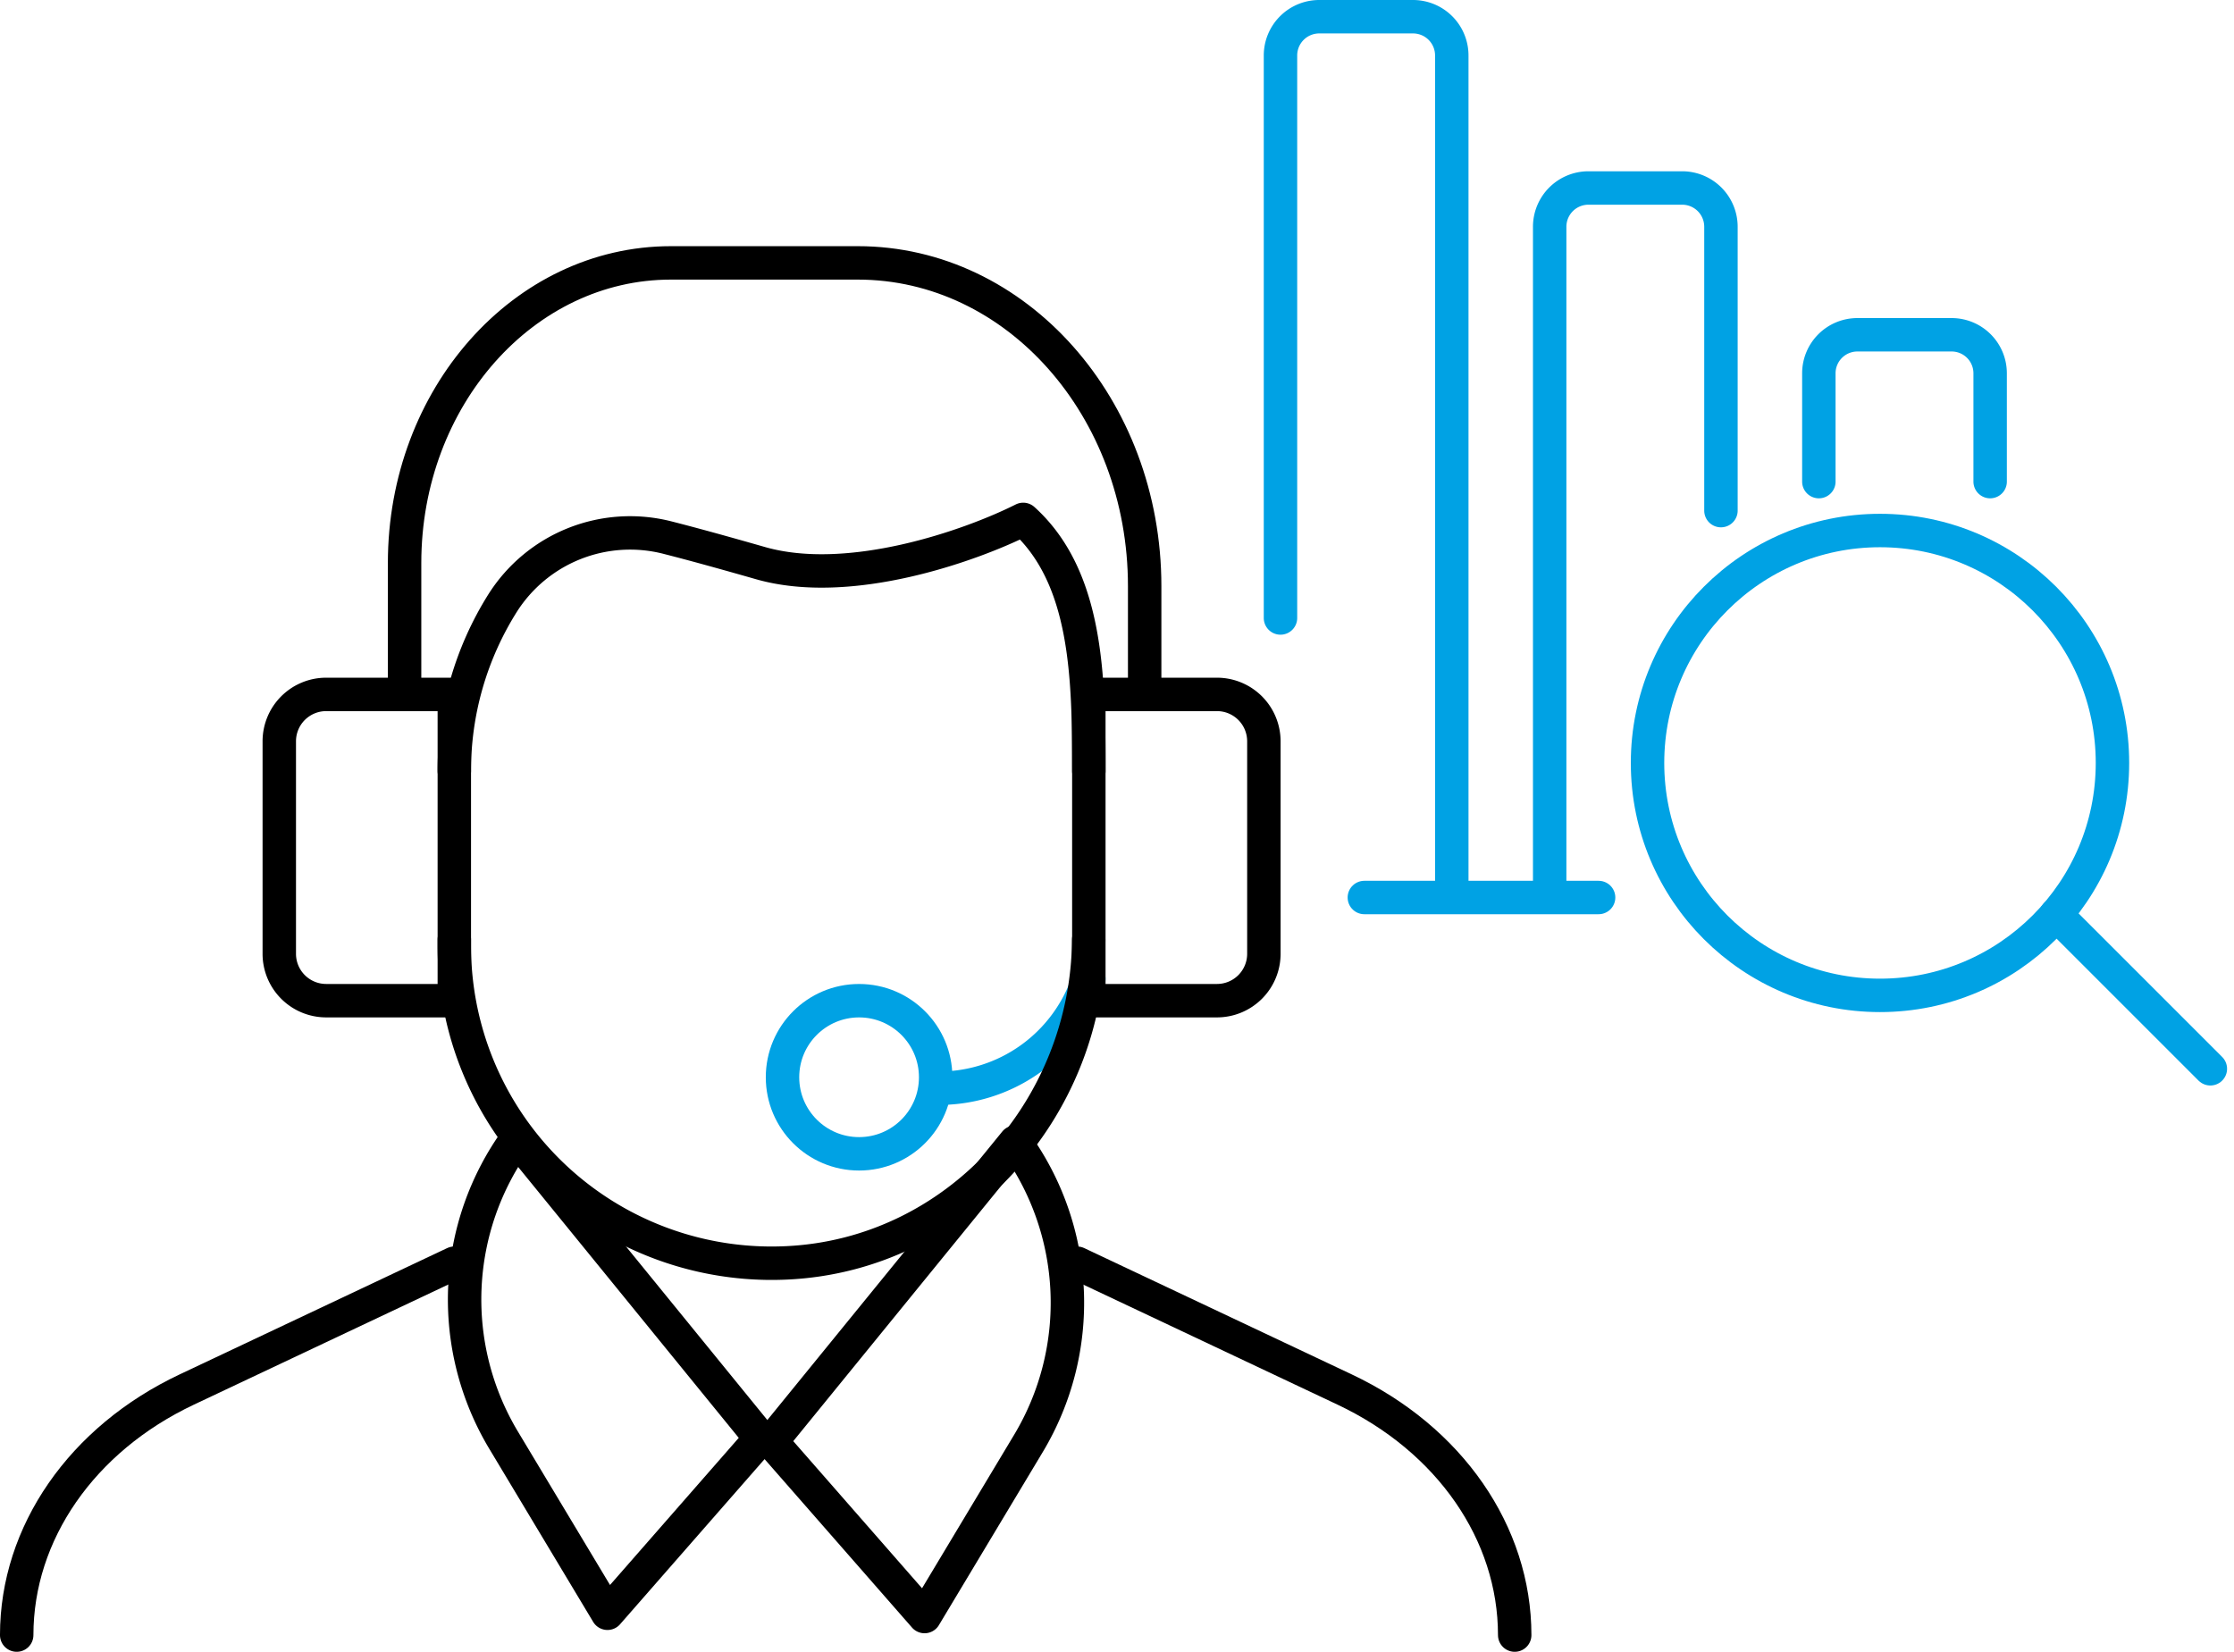
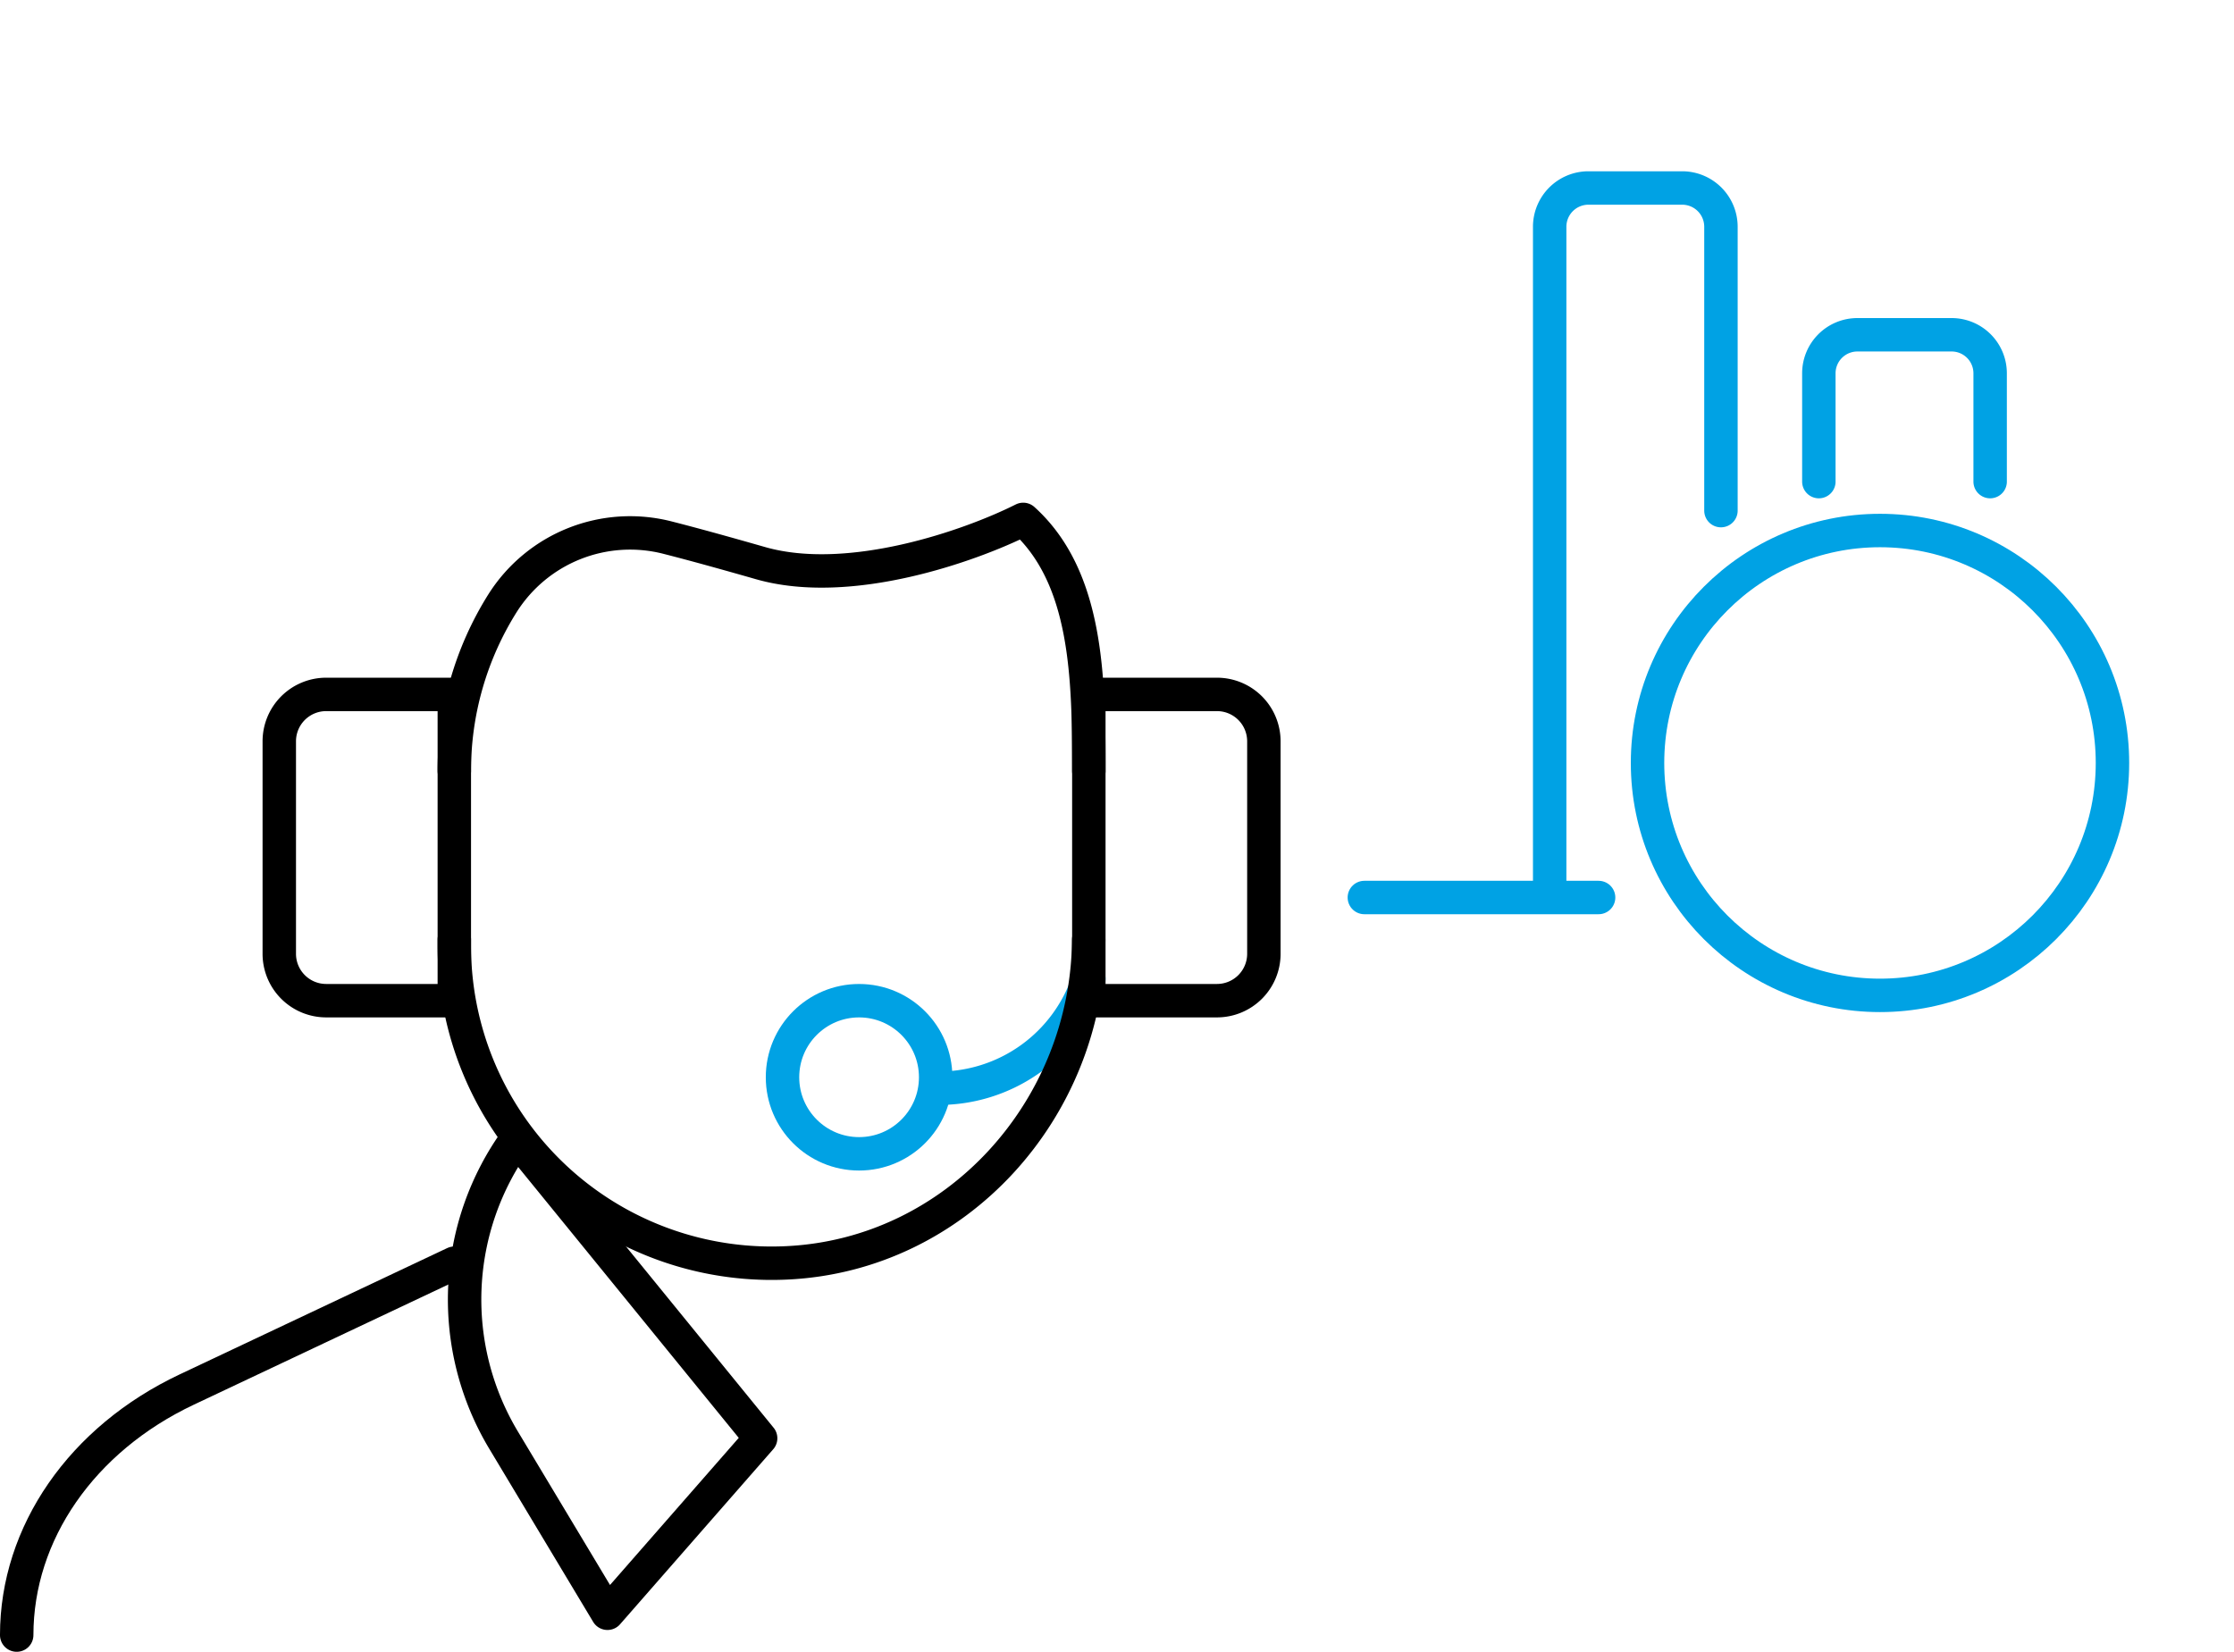
<svg xmlns="http://www.w3.org/2000/svg" width="167.07" height="123.55" viewBox="0 0 167.07 123.55">
  <g id="Icon_OCMP_Subscription" data-name="Icon OCMP Subscription" transform="translate(-1335.948 -1415.413)">
    <g id="Gruppe_69179" data-name="Gruppe 69179" transform="translate(1326.284 460.663)">
      <path id="Pfad_31254" data-name="Pfad 31254" d="M139.3,978.772v-8.1a2.88,2.88,0,0,0-2.881-2.881h-7.046a2.882,2.882,0,0,0-2.883,2.881v8.1" transform="translate(19.197 12)" fill="none" stroke="#00a2e4" stroke-linecap="round" stroke-linejoin="round" stroke-width="2.5" />
      <path id="Pfad_31255" data-name="Pfad 31255" d="M129.321,986.48V965.271a2.9,2.9,0,0,0-2.881-2.922h-7.046a2.9,2.9,0,0,0-2.881,2.922v49.24" transform="translate(9.044 6.462)" fill="none" stroke="#00a2e4" stroke-linecap="round" stroke-linejoin="round" stroke-width="2.5" />
-       <path id="Pfad_31256" data-name="Pfad 31256" d="M119.346,1020.973V958.914A2.9,2.9,0,0,0,116.462,956h-7.046a2.9,2.9,0,0,0-2.881,2.914v42.059" transform="translate(-1.11 0)" fill="none" stroke="#00a2e4" stroke-linecap="round" stroke-linejoin="round" stroke-width="2.5" />
      <line id="Linie_245" data-name="Linie 245" x1="17.519" transform="translate(111.697 1021.881)" fill="none" stroke="#00a2e4" stroke-linecap="round" stroke-linejoin="round" stroke-width="2.5" />
      <g id="Gruppe_69180" data-name="Gruppe 69180" transform="translate(132.875 994.431)">
        <circle id="Ellipse_74" data-name="Ellipse 74" cx="17.385" cy="17.385" r="17.385" fill="none" stroke="#00a2e4" stroke-linecap="round" stroke-linejoin="round" stroke-width="2.5" />
-         <path id="Pfad_31273" data-name="Pfad 31273" d="M0,0,11.533,11.533" transform="translate(30.558 28.728)" fill="none" stroke="#00a2e4" stroke-linecap="round" stroke-width="2.5" />
      </g>
    </g>
    <g id="Gruppe_69178" data-name="Gruppe 69178" transform="translate(1337.198 1351.075)">
      <g id="Gruppe_69159" data-name="Gruppe 69159" transform="translate(-86.253 -356)">
        <path id="Pfad_31189" data-name="Pfad 31189" d="M136.2,469.994a11.777,11.777,0,0,1-11.453,8.181" transform="translate(30.231 23.557)" fill="none" stroke="#00a2e4" stroke-linecap="round" stroke-linejoin="round" stroke-width="2.5" />
        <circle id="Ellipse_67" data-name="Ellipse 67" cx="5.727" cy="5.727" r="5.727" transform="translate(143.523 495.187)" fill="none" stroke="#00a2e4" stroke-linecap="round" stroke-linejoin="round" stroke-width="2.5" />
        <g id="Gruppe_69094" data-name="Gruppe 69094" transform="translate(115.26 440)">
          <path id="Pfad_31186" data-name="Pfad 31186" d="M104.583,468.349v.482a23.728,23.728,0,0,0,24.874,23.7c12.694-.6,22.467-11.482,22.569-24.172" transform="translate(-100.864 -417.735)" fill="none" stroke="#000" stroke-linecap="round" stroke-linejoin="round" stroke-width="2.5" />
          <path id="Pfad_31187" data-name="Pfad 31187" d="M104.583,469.565a23.531,23.531,0,0,1,3.6-12.54,11.286,11.286,0,0,1,12.35-4.913c2.023.516,4.328,1.157,6.959,1.909,6.659,1.9,15.69-1.289,19.636-3.273,4.808,4.342,4.908,11.83,4.908,18.818" transform="translate(-100.864 -431.56)" fill="none" stroke="#000" stroke-linecap="round" stroke-linejoin="round" stroke-width="2.5" />
-           <path id="Pfad_31188" data-name="Pfad 31188" d="M157.847,472.137v-7.957c0-13.353-9.605-24.179-21.453-24.179H122.418c-11,0-19.918,10.052-19.918,22.449v9.688" transform="translate(-102.5 -440)" fill="none" stroke="#000" stroke-linecap="round" stroke-linejoin="round" stroke-width="2.5" />
        </g>
        <path id="Rechteck_1506" data-name="Rechteck 1506" d="M3.507,0H13.09a0,0,0,0,1,0,0V22.908a0,0,0,0,1,0,0H3.507A3.507,3.507,0,0,1,0,19.4V3.507A3.507,3.507,0,0,1,3.507,0Z" transform="translate(105.889 472.278)" fill="none" stroke="#000" stroke-linecap="round" stroke-linejoin="round" stroke-width="2.5" />
        <path id="Rechteck_1507" data-name="Rechteck 1507" d="M3.507,0H13.09a0,0,0,0,1,0,0V22.908a0,0,0,0,1,0,0H3.507A3.507,3.507,0,0,1,0,19.4V3.507A3.507,3.507,0,0,1,3.507,0Z" transform="translate(179.522 495.186) rotate(180)" fill="none" stroke="#000" stroke-linecap="round" stroke-linejoin="round" stroke-width="2.5" />
        <path id="Pfad_31190" data-name="Pfad 31190" d="M108.918,476.7h0a20.439,20.439,0,0,0-.991,22.532l7.772,12.951,11.453-13.09Z" transform="translate(14.735 28.822)" fill="none" stroke="#000" stroke-linecap="round" stroke-linejoin="round" stroke-width="2.5" />
-         <path id="Pfad_31191" data-name="Pfad 31191" d="M136.1,476.836h0a20.445,20.445,0,0,1,.991,22.533l-7.77,12.951-11.455-13.09Z" transform="translate(24.826 28.93)" fill="none" stroke="#000" stroke-linecap="round" stroke-linejoin="round" stroke-width="2.5" />
        <path id="Pfad_31192" data-name="Pfad 31192" d="M118.979,481.908l-20.011,9.45c-7.849,3.706-12.716,10.736-12.716,18.366h0" transform="translate(0 32.914)" fill="none" stroke="#000" stroke-linecap="round" stroke-linejoin="round" stroke-width="2.5" />
-         <path id="Pfad_31193" data-name="Pfad 31193" d="M130.67,481.908l20.012,9.45c7.847,3.706,12.714,10.736,12.714,18.366h0" transform="translate(34.884 32.914)" fill="none" stroke="#000" stroke-linecap="round" stroke-linejoin="round" stroke-width="2.5" />
      </g>
    </g>
  </g>
</svg>